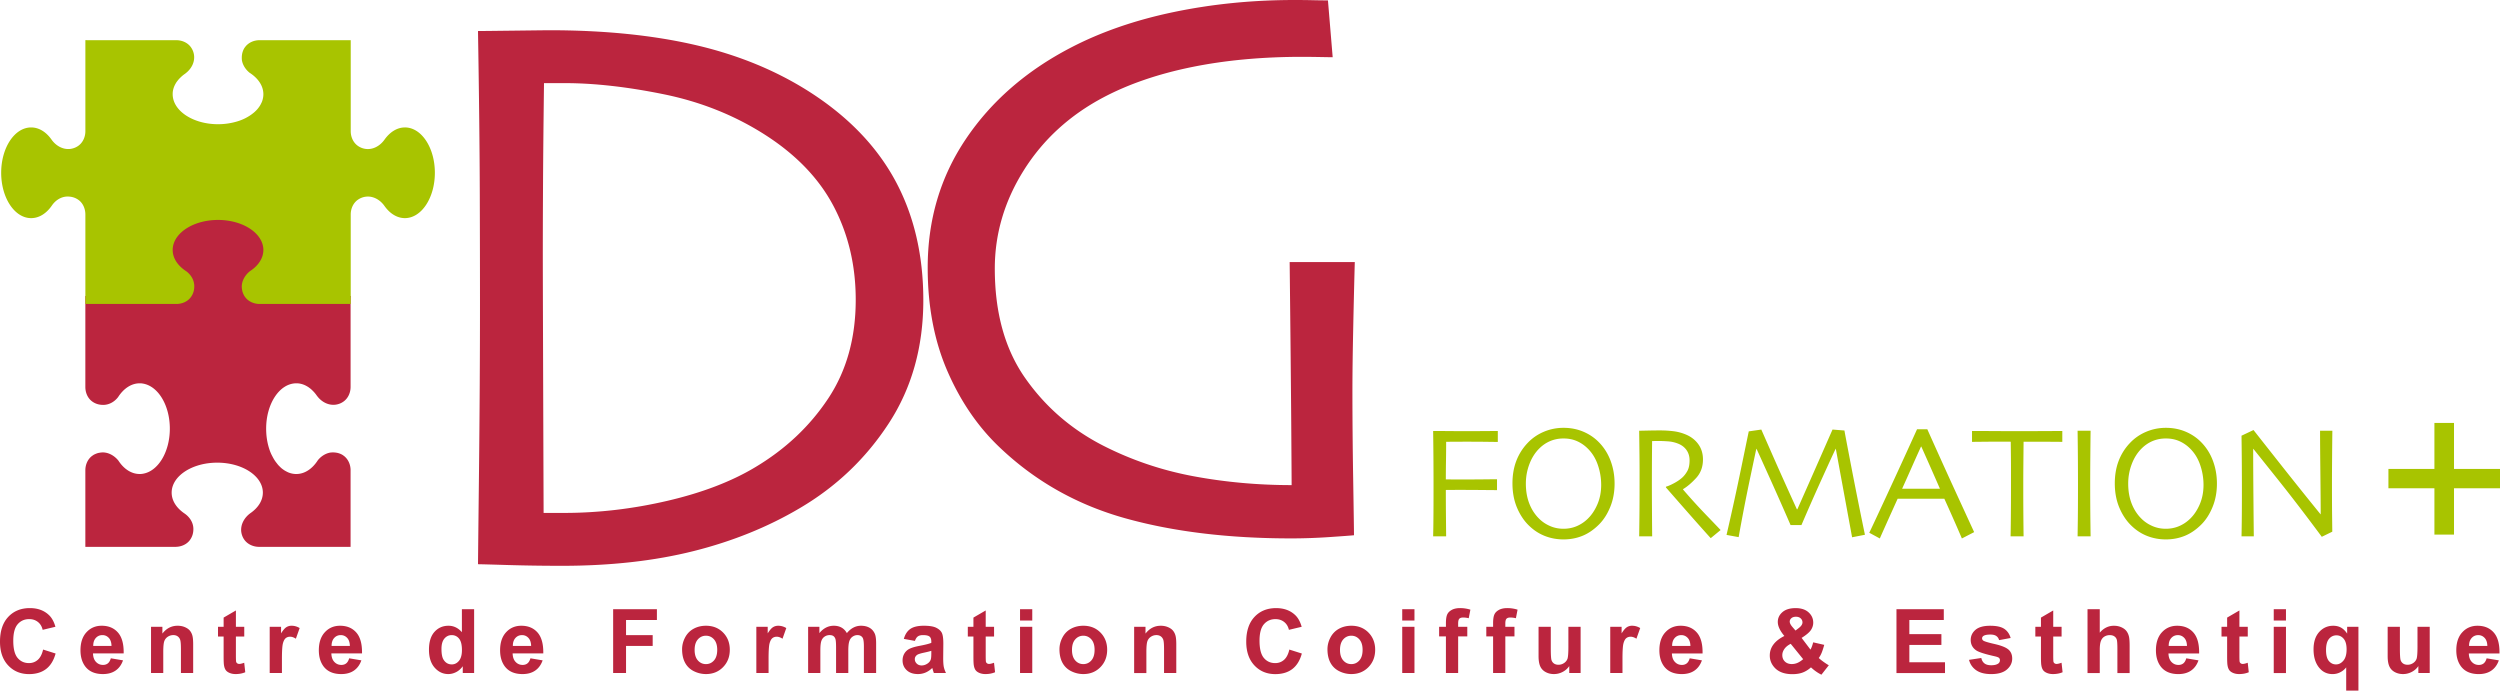
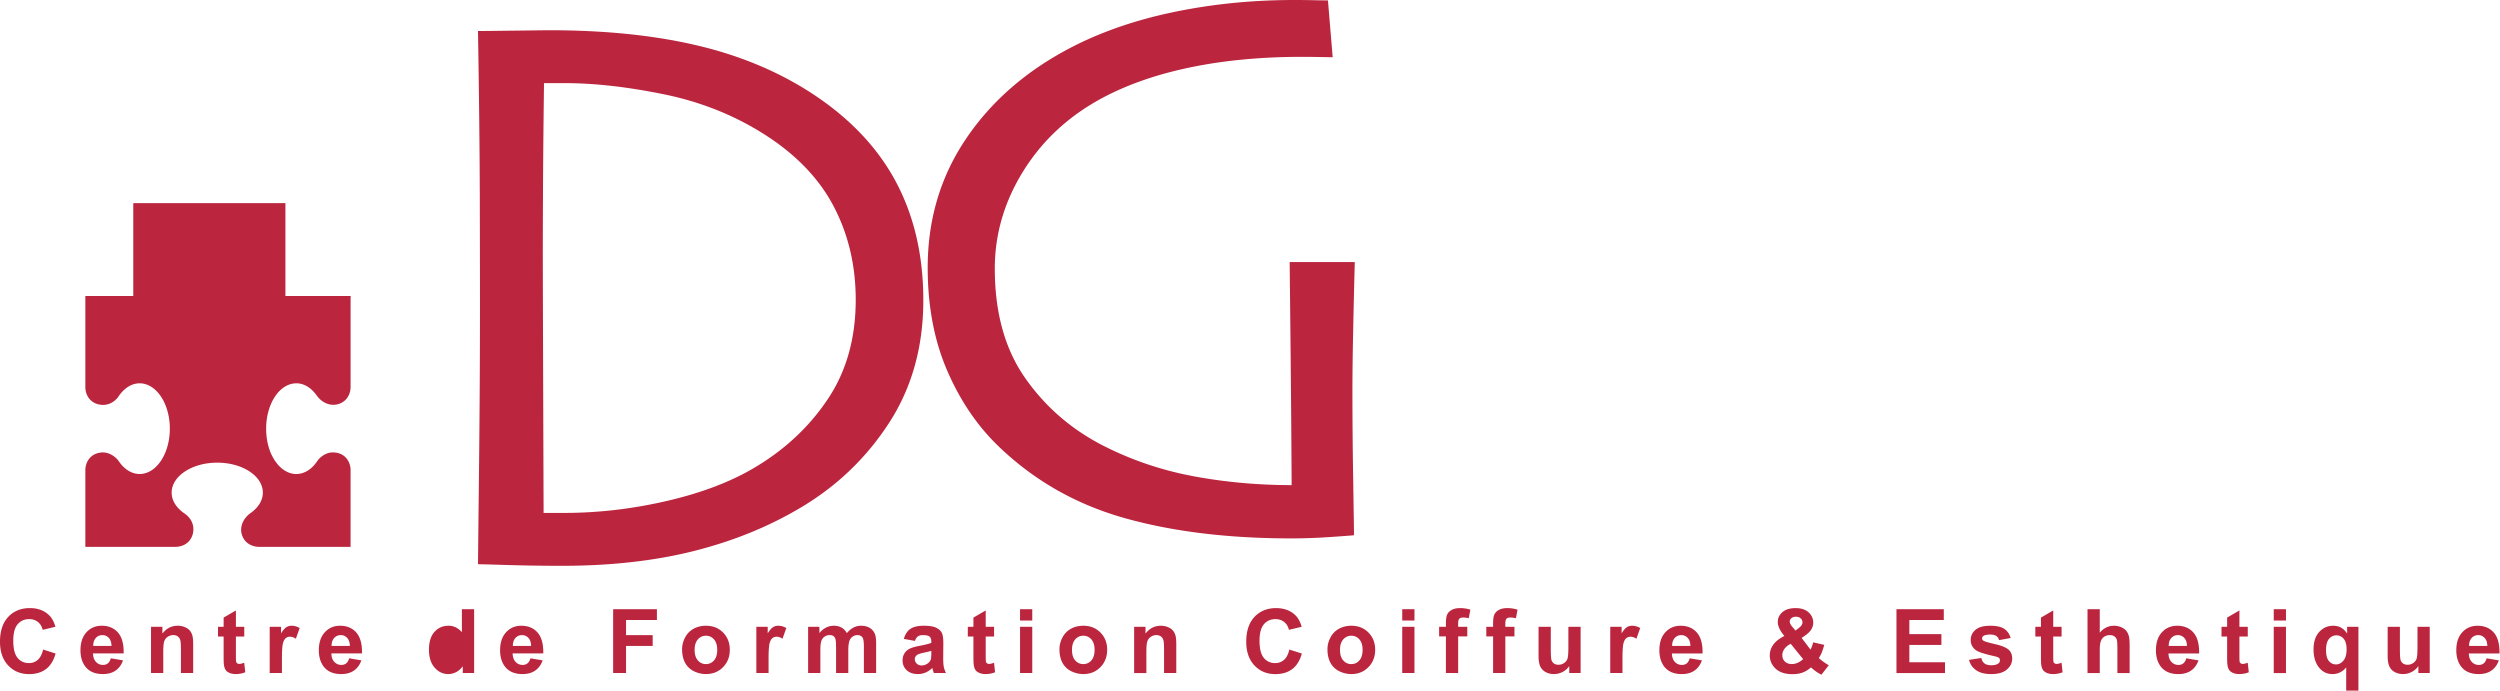
<svg xmlns="http://www.w3.org/2000/svg" viewBox="0 0 868.798 240">
-   <path opacity=".48" d="M120.698 194.556h.041v.041h-.041zM120.698 189.553h.041v.488h-.041z" />
-   <path d="M311.069 62.67c-6.536-12.022-16.522-22.316-29.96-30.883-11.595-7.369-24.778-12.757-39.549-16.166-14.772-3.408-31.684-5.113-50.735-5.113-.553 0-4.58.047-12.082.139-7.5.093-11.71.138-12.63.138.367 22.108.574 40.9.622 56.375.045 15.476.069 28.143.069 37.998 0 18.609-.117 38.299-.345 59.07-.232 20.773-.345 31.39-.345 31.85.643 0 4.05.09 10.216.276 6.166.183 12.47.277 18.913.277 16.933 0 32.188-1.705 45.764-5.113 13.575-3.407 25.883-8.382 36.927-14.924 12.7-7.46 23.031-17.316 30.993-29.569 7.962-12.25 11.943-26.481 11.943-42.696 0-15.752-3.27-29.638-9.801-41.66zm-23.282 75.858c-6.393 9.627-14.834 17.572-25.322 23.835-8.28 4.974-18.445 8.867-30.498 11.676-12.053 2.81-24.058 4.214-36.016 4.214h-7.039c-.093-26.344-.162-46.956-.207-61.834-.048-14.875-.07-24.34-.07-28.394 0-5.71.022-13.356.07-22.938.045-9.579.16-21.645.345-36.201h7.177c10.303 0 21.78 1.291 34.43 3.869 12.649 2.58 24.172 7.14 34.57 13.678 11.13 7.002 19.273 15.386 24.423 25.148 5.152 9.765 7.73 20.636 7.73 32.61 0 13.265-3.198 24.712-9.593 34.337zm174.523 48.096c4.665-.322 7.406-.527 8.23-.617 0-1.279-.093-7.613-.275-18.998a1926.666 1926.666 0 0 1-.274-30.932c0-5.762.09-13.054.274-21.88.182-8.823.366-16.53.55-23.114H448.18c.275 24.644.456 43.358.55 56.137.088 12.778.136 19.9.136 21.367-11.723 0-23.099-1.03-34.133-3.09-11.034-2.059-21.498-5.606-31.386-10.64-11.082-5.676-20.126-13.526-27.13-23.547-7.004-10.023-10.506-22.677-10.506-37.964 0-12.08 3.362-23.477 10.093-34.187 6.729-10.709 15.999-19.177 27.812-25.4 8.698-4.577 18.86-8.055 30.486-10.436 11.63-2.379 24.445-3.57 38.456-3.57 1.555 0 3.617.024 6.18.068 2.563.049 4.027.07 4.393.07L461.486.137c-1.555 0-3.315-.02-5.28-.068-1.968-.045-4.094-.069-6.38-.069-14.539 0-28.51 1.395-41.906 4.184-13.398 2.79-25.356 6.927-35.872 12.414-15.455 8.05-27.595 18.634-36.42 31.756-8.825 13.123-13.236 28.007-13.236 44.65 0 13.535 2.308 25.582 6.927 36.144 4.618 10.564 10.722 19.41 18.313 26.543 12.253 11.616 26.726 19.754 43.415 24.418 16.689 4.664 35.917 6.995 57.684 6.995 4.39 0 8.915-.16 13.58-.48zM13.134 229.303c-.858.755-1.882 1.134-3.072 1.134-1.614 0-2.925-.595-3.934-1.785-1.009-1.19-1.513-3.187-1.513-5.991 0-2.643.512-4.555 1.536-5.735 1.023-1.18 2.358-1.77 4.002-1.77 1.19 0 2.201.332 3.033.999.832.665 1.38 1.573 1.642 2.723l4.433-1.06c-.504-1.775-1.26-3.136-2.27-4.085-1.694-1.604-3.898-2.406-6.612-2.406-3.106 0-5.612 1.022-7.52 3.064C.953 216.435 0 219.301 0 222.993c0 3.49.948 6.241 2.845 8.254s4.316 3.018 7.262 3.018c2.38 0 4.345-.588 5.894-1.762 1.548-1.176 2.655-2.974 3.321-5.394l-4.343-1.377c-.373 1.624-.989 2.814-1.845 3.57zm27.86-9.48c-1.382-1.579-3.267-2.368-5.658-2.368-2.129 0-3.888.755-5.28 2.263-1.392 1.507-2.088 3.593-2.088 6.256 0 2.229.529 4.075 1.588 5.537 1.342 1.826 3.409 2.74 6.204 2.74 1.764 0 3.234-.407 4.41-1.219 1.175-.812 2.035-1.995 2.58-3.548l-4.237-.711c-.232.807-.575 1.392-1.029 1.755-.453.363-1.013.545-1.68.545-.978 0-1.795-.35-2.45-1.052-.656-.701-.999-1.682-1.03-2.943h10.653c.06-3.258-.6-5.676-1.983-7.255zm-8.593 4.653c-.011-1.16.287-2.078.892-2.754.605-.676 1.372-1.013 2.3-1.013.868 0 1.603.32 2.209.96.606.641.923 1.576.953 2.807h-6.354zm33.663-5.22c-.4-.524-.986-.956-1.764-1.293-.776-.338-1.633-.508-2.571-.508-2.129 0-3.894.909-5.296 2.724v-2.36h-3.949v16.068h4.252v-7.278c0-1.795.108-3.026.325-3.691a3.05 3.05 0 0 1 1.203-1.605 3.41 3.41 0 0 1 1.982-.604c.574 0 1.067.14 1.475.423.409.283.704.679.886 1.188s.272 1.631.272 3.366v8.201h4.251v-9.986c0-1.24-.078-2.194-.234-2.86a4.692 4.692 0 0 0-.832-1.785zm17.096 11.469c-.282 0-.521-.07-.72-.212a.93.93 0 0 1-.376-.537c-.056-.217-.084-.98-.084-2.292v-6.476h2.905v-3.39H81.98v-5.674l-4.267 2.483v3.192H75.76v3.39h1.952v7.004c0 1.503.046 2.502.136 2.996.111.696.31 1.248.598 1.656.288.41.738.742 1.354 1 .615.256 1.307.385 2.073.385 1.251 0 2.37-.212 3.359-.635l-.364-3.298c-.746.272-1.315.408-1.71.408zm16.34-12.756c-.54.344-1.149 1.055-1.824 2.134v-2.284h-3.95v16.068h4.252v-4.962c0-2.734.12-4.53.357-5.388.236-.856.562-1.45.976-1.777.413-.327.917-.491 1.512-.491.615 0 1.281.231 1.997.696l1.317-3.708c-.899-.534-1.831-.802-2.799-.802-.686 0-1.3.172-1.839.514zm24.326 1.854c-1.382-1.579-3.267-2.368-5.658-2.368-2.129 0-3.888.755-5.28 2.263-1.392 1.507-2.088 3.593-2.088 6.256 0 2.229.53 4.075 1.588 5.537 1.342 1.826 3.409 2.74 6.204 2.74 1.764 0 3.235-.407 4.41-1.219 1.175-.812 2.035-1.995 2.58-3.548l-4.237-.711c-.232.807-.575 1.392-1.029 1.755-.453.363-1.013.545-1.68.545-.977 0-1.795-.35-2.45-1.052-.656-.701-.999-1.682-1.03-2.943h10.653c.06-3.258-.6-5.676-1.983-7.255zm-8.593 4.653c-.01-1.16.287-2.078.893-2.754.604-.676 1.37-1.013 2.299-1.013.868 0 1.603.32 2.21.96.605.641.923 1.576.952 2.807h-6.354zm45.282-4.78c-1.311-1.494-2.865-2.24-4.66-2.24-1.957 0-3.575.708-4.857 2.125-1.281 1.418-1.921 3.488-1.921 6.211 0 2.663.658 4.74 1.974 6.226 1.317 1.489 2.897 2.232 4.743 2.232.909 0 1.808-.224 2.7-.673.894-.449 1.668-1.133 2.324-2.05v2.36h3.949v-22.181h-4.252v7.99zm-1.013 9.946c-.687.833-1.519 1.25-2.498 1.25-1.23 0-2.188-.555-2.874-1.666-.474-.766-.71-2.006-.71-3.72 0-1.595.34-2.793 1.02-3.595.681-.801 1.526-1.202 2.535-1.202 1.038 0 1.891.406 2.556 1.217.667.812 1 2.142 1 3.987 0 1.654-.343 2.898-1.03 3.73zm27.315-9.819c-1.382-1.579-3.267-2.368-5.658-2.368-2.129 0-3.888.755-5.28 2.263-1.392 1.507-2.088 3.593-2.088 6.256 0 2.229.529 4.075 1.588 5.537 1.342 1.826 3.409 2.74 6.204 2.74 1.764 0 3.234-.407 4.41-1.219 1.175-.812 2.035-1.995 2.58-3.548l-4.237-.711c-.232.807-.575 1.392-1.029 1.755-.453.363-1.013.545-1.68.545-.978 0-1.795-.35-2.45-1.052-.656-.701-.999-1.682-1.03-2.943H188.8c.06-3.258-.6-5.676-1.983-7.255zm-8.593 4.653c-.011-1.16.287-2.078.892-2.754.605-.676 1.372-1.013 2.3-1.013.868 0 1.603.32 2.209.96.606.641.923 1.576.953 2.807h-6.354zm34.857 9.411h4.479v-9.426h9.26v-3.752h-9.26v-5.25h10.727v-3.753H213.08v22.181zm32.233-16.432c-1.573 0-2.998.349-4.274 1.045s-2.262 1.704-2.958 3.026c-.696 1.321-1.043 2.688-1.043 4.1 0 1.846.347 3.412 1.043 4.698.696 1.286 1.713 2.261 3.05 2.928a9.335 9.335 0 0 0 4.213.998c2.38 0 4.355-.799 5.923-2.398 1.57-1.599 2.353-3.613 2.353-6.045 0-2.41-.777-4.405-2.33-5.984-1.554-1.579-3.545-2.368-5.977-2.368zm2.807 12.06c-.752.846-1.682 1.27-2.791 1.27-1.11 0-2.043-.424-2.8-1.27-.756-.848-1.135-2.069-1.135-3.662 0-1.594.379-2.814 1.135-3.662.757-.847 1.69-1.27 2.8-1.27 1.11 0 2.04.423 2.791 1.27.752.848 1.128 2.058 1.128 3.632 0 1.613-.376 2.844-1.128 3.691zm20.494-11.546c-.54.344-1.148 1.055-1.823 2.134v-2.284h-3.95v16.068h4.251v-4.962c0-2.734.12-4.53.357-5.388.236-.856.562-1.45.976-1.777.413-.327.917-.491 1.512-.491.616 0 1.282.231 1.998.696l1.316-3.708c-.898-.534-1.83-.802-2.799-.802-.686 0-1.3.172-1.838.514zm33.587.205c-.817-.479-1.816-.719-2.997-.719-.927 0-1.8.213-2.617.636-.817.424-1.578 1.064-2.284 1.922-.485-.858-1.104-1.498-1.86-1.922-.757-.423-1.651-.636-2.68-.636-1.936 0-3.606.853-5.008 2.558v-2.194h-3.918v16.068h4.251v-7.807c0-1.544.114-2.648.34-3.314.228-.665.603-1.175 1.128-1.528a3.1 3.1 0 0 1 1.77-.53c.545 0 .976.112 1.293.333.318.223.553.56.704 1.014.151.454.228 1.463.228 3.026v8.806h4.251v-7.717c0-1.513.116-2.62.348-3.32.232-.702.61-1.234 1.134-1.597.525-.363 1.085-.544 1.68-.544.818 0 1.422.302 1.816.907.292.464.438 1.494.438 3.087v9.184h4.253v-10.273c0-1.534-.147-2.643-.44-3.33-.403-.927-1.013-1.63-1.83-2.11zm25.577 10.433l.045-4.963c0-1.846-.189-3.115-.567-3.806-.379-.69-1.032-1.26-1.96-1.71-.928-.448-2.34-.673-4.237-.673-2.088 0-3.66.374-4.72 1.12-1.06.747-1.806 1.896-2.24 3.45l3.859.696c.262-.746.605-1.269 1.03-1.566.422-.297 1.013-.446 1.77-.446 1.118 0 1.88.174 2.284.521.403.349.605.931.605 1.748v.423c-.767.324-2.144.672-4.13 1.045-1.473.282-2.6.612-3.382.99a4.25 4.25 0 0 0-1.823 1.635c-.434.71-.652 1.52-.652 2.429 0 1.37.477 2.506 1.431 3.403.953.899 2.257 1.347 3.911 1.347.938 0 1.82-.176 2.648-.53.827-.352 1.603-.883 2.33-1.588.03.081.08.247.151.499.161.555.297.974.408 1.256h4.207c-.373-.767-.629-1.485-.765-2.157-.136-.67-.203-1.711-.203-3.123zm-4.131-1.59c0 1.02-.056 1.71-.166 2.073-.162.555-.5 1.024-1.014 1.407-.696.506-1.428.757-2.194.757-.686 0-1.251-.217-1.695-.65-.444-.434-.665-.949-.665-1.543 0-.606.277-1.105.832-1.499.363-.242 1.135-.489 2.314-.741 1.18-.252 2.044-.469 2.588-.65v.846zm20.083 3.708c-.282 0-.521-.07-.719-.212a.93.93 0 0 1-.377-.537c-.056-.217-.083-.98-.083-2.292v-6.476h2.905v-3.39h-2.905v-5.674l-4.268 2.483v3.192h-1.952v3.39h1.952v7.004c0 1.503.046 2.502.136 2.996.112.696.311 1.248.598 1.656.288.41.739.742 1.354 1 .616.256 1.307.385 2.073.385 1.251 0 2.37-.212 3.36-.635l-.364-3.298c-.747.272-1.316.408-1.71.408zm10.75-15.085h4.251v-3.934h-4.251v3.934zm0 18.247h4.251v-16.068h-4.251v16.068zm21.975-16.432c-1.573 0-2.999.349-4.275 1.045s-2.261 1.704-2.957 3.026-1.044 2.688-1.044 4.1c0 1.846.348 3.412 1.044 4.698.696 1.286 1.712 2.261 3.049 2.928a9.335 9.335 0 0 0 4.214.998c2.38 0 4.354-.799 5.923-2.398 1.569-1.599 2.353-3.613 2.353-6.045 0-2.41-.777-4.405-2.33-5.984-1.554-1.579-3.546-2.368-5.977-2.368zm2.807 12.06c-.752.846-1.682 1.27-2.791 1.27-1.11 0-2.044-.424-2.8-1.27-.757-.848-1.135-2.069-1.135-3.662 0-1.594.378-2.814 1.135-3.662.756-.847 1.69-1.27 2.8-1.27 1.109 0 2.039.423 2.79 1.27.752.848 1.128 2.058 1.128 3.632 0 1.613-.376 2.844-1.127 3.691zm28.45-10.259c-.398-.524-.985-.956-1.762-1.293-.777-.338-1.634-.508-2.572-.508-2.129 0-3.894.909-5.296 2.724v-2.36h-3.948v16.068h4.251v-7.278c0-1.795.108-3.026.326-3.691a3.05 3.05 0 0 1 1.202-1.605 3.41 3.41 0 0 1 1.982-.604c.575 0 1.067.14 1.475.423.41.283.704.679.886 1.188s.272 1.631.272 3.366v8.201h4.251v-9.986c0-1.24-.078-2.194-.234-2.86a4.691 4.691 0 0 0-.832-1.785zm38.513 10.047c-.858.755-1.883 1.134-3.072 1.134-1.614 0-2.925-.595-3.934-1.785-1.009-1.19-1.513-3.187-1.513-5.991 0-2.643.512-4.555 1.535-5.735 1.025-1.18 2.36-1.77 4.003-1.77 1.19 0 2.2.332 3.034.999.832.665 1.379 1.573 1.64 2.723l4.435-1.06c-.505-1.775-1.261-3.136-2.27-4.085-1.696-1.604-3.898-2.406-6.612-2.406-3.108 0-5.614 1.022-7.52 3.064-1.907 2.044-2.86 4.91-2.86 8.602 0 3.49.95 6.241 2.846 8.254s4.317 3.018 7.262 3.018c2.38 0 4.344-.588 5.893-1.762 1.547-1.176 2.655-2.974 3.32-5.394l-4.342-1.377c-.374 1.624-.987 2.814-1.845 3.57zm23.368-11.848c-1.575 0-2.999.349-4.276 1.045-1.274.696-2.261 1.704-2.956 3.026-.697 1.321-1.045 2.688-1.045 4.1 0 1.846.348 3.412 1.045 4.698.695 1.286 1.711 2.261 3.048 2.928a9.335 9.335 0 0 0 4.214.998c2.38 0 4.354-.799 5.923-2.398 1.569-1.599 2.353-3.613 2.353-6.045 0-2.41-.776-4.405-2.331-5.984-1.553-1.579-3.545-2.368-5.975-2.368zm2.806 12.06c-.751.846-1.682 1.27-2.792 1.27-1.11 0-2.042-.424-2.798-1.27-.757-.848-1.136-2.069-1.136-3.662 0-1.594.38-2.814 1.136-3.662.756-.847 1.688-1.27 2.798-1.27s2.04.423 2.792 1.27c.752.848 1.127 2.058 1.127 3.632 0 1.613-.375 2.844-1.127 3.691zm14.9-13.875h4.252v-3.934H487.3v3.934zm0 18.247h4.252v-16.068H487.3v16.068zm17.203-21.931c-.773.419-1.303.96-1.589 1.626-.288.666-.43 1.675-.43 3.026v1.21h-2.362v3.344h2.361v12.725h4.252v-12.725h3.177v-3.343h-3.177v-1.135c0-.817.133-1.37.4-1.657.267-.287.708-.431 1.323-.431.626 0 1.277.081 1.952.242l.576-2.966a11.826 11.826 0 0 0-3.556-.545c-1.18 0-2.157.21-2.927.629zm16.394 0c-.773.419-1.303.96-1.589 1.626-.288.666-.43 1.675-.43 3.026v1.21h-2.362v3.344h2.361v12.725h4.252v-12.725h3.177v-3.343h-3.177v-1.135c0-.817.133-1.37.4-1.657.267-.287.708-.431 1.323-.431.626 0 1.277.081 1.952.242l.576-2.966a11.825 11.825 0 0 0-3.556-.545c-1.18 0-2.157.21-2.927.629zm24.146 12.64c0 2.301-.107 3.746-.318 4.336-.212.59-.605 1.084-1.181 1.483a3.343 3.343 0 0 1-1.95.598c-.638 0-1.162-.15-1.575-.447s-.699-.701-.854-1.21c-.157-.51-.236-1.894-.236-4.154v-7.383h-4.252v10.167c0 1.514.193 2.699.576 3.556.384.858 1.003 1.523 1.861 1.996.858.475 1.825.712 2.905.712a6.467 6.467 0 0 0 3.018-.741 6.198 6.198 0 0 0 2.308-2.028v2.406h3.95v-16.068h-4.252v6.778zm20.318-6.627c-.54.344-1.148 1.055-1.825 2.134v-2.284h-3.948v16.068h4.252v-4.962c0-2.734.117-4.53.355-5.388.236-.856.562-1.45.975-1.777s.918-.491 1.513-.491c.616 0 1.281.231 1.998.696l1.316-3.708c-.897-.534-1.83-.802-2.8-.802a3.35 3.35 0 0 0-1.836.514zm24.329 1.854c-1.382-1.579-3.269-2.368-5.66-2.368-2.128 0-3.888.755-5.28 2.263-1.392 1.507-2.089 3.593-2.089 6.256 0 2.229.53 4.075 1.59 5.537 1.341 1.826 3.409 2.74 6.202 2.74 1.766 0 3.237-.407 4.41-1.219 1.176-.812 2.036-1.995 2.582-3.548l-4.237-.711c-.233.807-.574 1.392-1.029 1.755-.455.363-1.015.545-1.68.545-.979 0-1.795-.35-2.45-1.052-.656-.701-1-1.682-1.029-2.943h10.652c.06-3.258-.6-5.676-1.982-7.255zm-8.594 4.653c-.01-1.16.287-2.078.891-2.754.606-.676 1.372-1.013 2.302-1.013.865 0 1.602.32 2.208.96.605.641.923 1.576.953 2.807h-6.354zm50.955 4.19c.322-.422.626-.95.907-1.58.282-.63.616-1.626 1-2.989l-3.845-.877c-.262 1.04-.574 1.881-.937 2.527l-3.086-4.07c1.622-1.019 2.702-1.931 3.237-2.739s.802-1.659.802-2.557c0-1.412-.54-2.607-1.619-3.585-1.08-.98-2.577-1.469-4.493-1.469-1.988 0-3.519.467-4.593 1.4s-1.61 2.07-1.61 3.412c0 .726.19 1.496.573 2.307.384.812.953 1.667 1.71 2.565-1.684.838-2.949 1.823-3.797 2.958s-1.27 2.413-1.27 3.836c0 1.563.538 2.945 1.618 4.145 1.392 1.554 3.469 2.33 6.233 2.33 1.392 0 2.593-.191 3.602-.575 1.009-.383 1.962-.978 2.86-1.785 1.16 1.08 2.37 1.927 3.631 2.542l2.572-3.284c-.354-.17-.906-.522-1.656-1.051-.753-.53-1.366-1.016-1.839-1.46zm-9.518-13.836c.384-.337.914-.506 1.59-.506.696 0 1.248.191 1.655.575.41.383.614.846.614 1.392 0 .645-.423 1.295-1.271 1.952l-1.15.877-1.044-1.211c-.646-.746-.967-1.381-.967-1.906 0-.444.19-.834.573-1.173zm2.09 15.547a4.86 4.86 0 0 1-1.923.393c-1.008 0-1.813-.29-2.412-.87-.602-.58-.902-1.329-.902-2.247 0-.726.242-1.437.727-2.133.484-.696 1.215-1.292 2.194-1.785l4.327 5.34c-.727.606-1.398 1.04-2.012 1.302zm38.911-6.264h11.136v-3.738h-11.136v-4.916h11.968v-3.753h-16.447v22.181h16.87v-3.737h-12.39v-6.037zm29.67-.303c-2.265-.514-3.59-.913-3.972-1.195-.282-.212-.423-.47-.423-.771 0-.354.16-.64.482-.863.485-.313 1.287-.469 2.407-.469.888 0 1.57.166 2.05.499.48.333.803.812.976 1.437l4.01-.741c-.404-1.402-1.14-2.46-2.209-3.178-1.07-.715-2.704-1.074-4.903-1.074-2.309 0-4.015.475-5.115 1.423-1.098.948-1.648 2.118-1.648 3.51 0 1.544.636 2.749 1.906 3.616.918.625 3.092 1.316 6.521 2.073.737.172 1.212.358 1.422.56.203.211.304.48.304.802 0 .474-.187.852-.56 1.135-.556.403-1.382.604-2.482.604-.999 0-1.775-.214-2.33-.642-.555-.429-.923-1.057-1.105-1.884l-4.266.65c.394 1.524 1.228 2.73 2.504 3.617 1.275.888 3.009 1.331 5.197 1.331 2.41 0 4.231-.53 5.463-1.588 1.229-1.06 1.844-2.325 1.844-3.798 0-1.352-.442-2.406-1.33-3.162-.898-.747-2.48-1.377-4.744-1.892zm21.512 6.915c-.282 0-.522-.07-.719-.212a.934.934 0 0 1-.377-.537c-.055-.217-.083-.98-.083-2.292v-6.476h2.905v-3.39h-2.905v-5.674l-4.268 2.483v3.192h-1.951v3.39h1.951v7.004c0 1.503.046 2.502.137 2.996.112.696.31 1.248.598 1.656.286.41.739.742 1.354 1 .614.256 1.305.385 2.074.385 1.249 0 2.368-.212 3.357-.635l-.363-3.298c-.747.272-1.317.408-1.71.408zm24.33-11.333c-.4-.565-.992-1.028-1.78-1.392-.786-.363-1.668-.545-2.647-.545-1.906 0-3.546.802-4.916 2.406v-8.155h-4.254v22.181h4.254v-8.05c0-1.351.127-2.372.385-3.063.256-.691.663-1.208 1.217-1.551.556-.342 1.185-.514 1.892-.514.614 0 1.126.133 1.535.4.41.268.693.628.856 1.082.161.454.24 1.523.24 3.208v8.488h4.254v-9.426c0-1.443-.074-2.506-.22-3.192a5.076 5.076 0 0 0-.817-1.877zm23.208.431c-1.382-1.579-3.268-2.368-5.659-2.368-2.129 0-3.888.755-5.28 2.263-1.392 1.507-2.089 3.593-2.089 6.256 0 2.229.53 4.075 1.589 5.537 1.342 1.826 3.41 2.74 6.203 2.74 1.765 0 3.237-.407 4.41-1.219 1.176-.812 2.036-1.995 2.582-3.548l-4.238-.711c-.232.807-.574 1.392-1.028 1.755-.455.363-1.015.545-1.68.545-.98 0-1.795-.35-2.45-1.052-.656-.701-1-1.682-1.03-2.943h10.652c.06-3.258-.6-5.676-1.982-7.255zm-8.594 4.653c-.01-1.16.288-2.078.892-2.754.605-.676 1.372-1.013 2.301-1.013.866 0 1.603.32 2.208.96.606.641.924 1.576.953 2.807h-6.354zm25.757 6.249c-.282 0-.522-.07-.719-.212a.934.934 0 0 1-.377-.537c-.056-.217-.084-.98-.084-2.292v-6.476h2.905v-3.39h-2.905v-5.674l-4.267 2.483v3.192h-1.952v3.39h1.952v7.004c0 1.503.046 2.502.137 2.996.111.696.31 1.248.598 1.656.286.41.738.742 1.354 1 .614.256 1.305.385 2.073.385 1.25 0 2.369-.212 3.358-.635l-.363-3.298c-.747.272-1.317.408-1.71.408zm10.749 3.162h4.25v-16.068h-4.25v16.068zm0-18.247h4.25v-3.934h-4.25v3.934zm25.516 4.554c-.606-.918-1.299-1.604-2.081-2.058-.782-.453-1.708-.68-2.776-.68-1.936 0-3.559.723-4.865 2.17-1.307 1.448-1.96 3.463-1.96 6.045 0 2.744.697 4.918 2.089 6.521 1.18 1.372 2.683 2.058 4.51 2.058.957 0 1.85-.21 2.676-.628a6.01 6.01 0 0 0 2.073-1.702V240h4.252v-22.181h-3.918v2.375zm-1.303 9.381c-.734.878-1.592 1.316-2.571 1.316s-1.801-.39-2.466-1.172c-.666-.782-1-2.055-1-3.82 0-1.776.346-3.072 1.037-3.89s1.551-1.225 2.58-1.225c1.008 0 1.848.401 2.52 1.203.67.802 1.006 2.025 1.006 3.67 0 1.734-.369 3.04-1.106 3.918zm25.745-4.978c0 2.3-.107 3.745-.318 4.335-.212.59-.605 1.084-1.181 1.483a3.343 3.343 0 0 1-1.95.598c-.638 0-1.162-.15-1.575-.447a2.259 2.259 0 0 1-.854-1.21c-.156-.51-.236-1.894-.236-4.154v-7.383h-4.251v10.167c0 1.514.192 2.699.576 3.556.383.858 1.002 1.523 1.86 1.996.858.475 1.825.712 2.905.712 1.059 0 2.065-.247 3.019-.741s1.721-1.17 2.307-2.028v2.406h3.95v-16.068h-4.252v6.778zm23.003 5.931c-.455.363-1.015.545-1.68.545-.98 0-1.795-.35-2.45-1.052-.656-.701-1-1.682-1.03-2.943h10.652c.06-3.258-.6-5.676-1.982-7.255-1.382-1.579-3.268-2.368-5.659-2.368-2.129 0-3.888.755-5.28 2.263-1.392 1.507-2.089 3.593-2.089 6.256 0 2.229.53 4.075 1.589 5.537 1.342 1.826 3.41 2.74 6.203 2.74 1.765 0 3.237-.407 4.41-1.219 1.176-.812 2.036-1.995 2.582-3.548l-4.238-.711c-.232.807-.574 1.392-1.028 1.755zm-4.192-8.806c.605-.676 1.372-1.013 2.301-1.013.866 0 1.603.32 2.208.96.606.641.924 1.576.953 2.807h-6.354c-.01-1.16.288-2.078.892-2.754zm-737.101-58.318c0-1.769-.675-3.497-1.963-4.676-.143-.143-.348-.285-.532-.427 0-.02-.02-.02-.061-.041a4.254 4.254 0 0 0-.777-.447c-1.206-.57-2.495-.651-3.599-.55h-.04c-1.718.285-3.272 1.282-4.396 2.664-1.882 2.949-4.54 4.8-7.484 4.8-.388 0-.736-.021-1.084-.082a7.1 7.1 0 0 1-1.594-.427 9.658 9.658 0 0 1-.92-.448c-.41-.203-.757-.447-1.125-.711a7.15 7.15 0 0 1-1.022-.895 7.708 7.708 0 0 1-1.023-1.159c-.593-.712-1.104-1.525-1.554-2.42-.49-.894-.879-1.85-1.185-2.867-.634-2.053-.982-4.33-.982-6.75 0-8.703 4.682-15.76 10.489-15.76.205 0 .41 0 .634.021a7.367 7.367 0 0 1 2.965.956c.265.142.531.305.777.488.122.081.225.183.347.264.041.02.062.061.123.081.266.224.552.468.818.753.327.305.593.61.879.956.184.223.368.467.532.711.081.102.143.204.225.285 1.512 1.972 3.864 3.233 6.358 2.908.86-.122 1.8-.427 2.638-1.017 1.677-1.139 2.556-3.131 2.556-5.165v-31.09h.04v-.488h-22.69V70.582H46.317v32.289H29.66v31.599c0 1.91.757 3.822 2.29 4.981 1.247.956 2.658 1.261 3.926 1.261h.04c2.045-.02 3.886-1.098 5.133-2.725 1.901-2.948 4.56-4.778 7.483-4.778h.082c.327 0 .675.02.981.081 5.316.814 9.426 7.524 9.426 15.677 0 8.154-4.11 14.864-9.426 15.678a5.183 5.183 0 0 1-.98.081h-.083c-2.903 0-5.54-1.79-7.401-4.677-1.35-1.647-3.272-2.785-5.337-2.826-.143 0-.266 0-.388.02-.164 0-.348.02-.512.041-.224.04-.429.081-.674.122h-.041c-.205.061-.43.122-.634.203-.204.082-.45.183-.675.285-.122.061-.225.122-.347.183-.02.02-.062.04-.082.061a2.535 2.535 0 0 1-.245.163c-1.677 1.138-2.536 3.131-2.536 5.144v26.597h31.263c1.922 0 3.844-.753 5.01-2.278.96-1.26 1.267-2.623 1.267-3.884v-.06c0-2.217-1.288-4.169-3.128-5.41-2.74-1.87-4.417-4.412-4.417-7.218 0-5.754 7.095-10.41 15.846-10.41 8.751 0 15.846 4.656 15.846 10.41 0 2.766-1.636 5.267-4.294 7.117-2.106 1.505-3.516 3.945-3.21 6.527.123.875.43 1.81 1.023 2.664 1.145 1.667 3.169 2.542 5.193 2.542h31.774v-26.638z" fill="#bb253e" />
-   <path d="M509.032 149.828c-2.137 0-4.17-.01-6.098-.028a540.49 540.49 0 0 0-4.89-.027c.053 3.617.09 7.117.108 10.497.018 3.38.028 6.102.028 8.167 0 5.262-.014 9.295-.042 12.1a303.93 303.93 0 0 1-.095 5.85h4.521c-.017-1.754-.041-4.07-.067-6.946a952.62 952.62 0 0 1-.042-9.168c.237 0 .878-.004 1.919-.014 1.04-.01 1.936-.013 2.686-.013 2.393 0 5.101.013 8.126.04 3.024.028 4.708.041 5.055.041v-3.782c-.292 0-1.767.014-4.426.041a813.97 813.97 0 0 1-8.48.042c-.952 0-1.947-.004-2.99-.014a368.83 368.83 0 0 0-1.89-.014c0-1.827.018-3.947.054-6.358.038-2.412.055-4.65.055-6.715.805 0 1.778-.004 2.92-.013a611.242 611.242 0 0 1 11.442.027c2.082.028 3.28.042 3.59.042v-3.81c-.292 0-1.48.009-3.563.027-2.083.019-4.724.028-7.921.028zm46.617 3.864c-1.533-1.57-3.35-2.8-5.45-3.687-2.098-.885-4.382-1.328-6.846-1.328-2.426 0-4.738.47-6.928 1.41-2.19.942-4.08 2.271-5.67 3.988a18.586 18.586 0 0 0-3.86 6.235c-.86 2.312-1.286 4.874-1.286 7.688 0 3.161.542 6.007 1.628 8.538 1.086 2.53 2.514 4.626 4.285 6.29 1.609 1.533 3.416 2.689 5.423 3.465 2.008.777 4.144 1.166 6.408 1.166 2.32 0 4.492-.407 6.517-1.22 2.028-.812 3.944-2.115 5.753-3.905 1.624-1.608 2.943-3.65 3.955-6.126 1.015-2.475 1.521-5.194 1.521-8.153 0-2.795-.46-5.431-1.384-7.907-.921-2.476-2.277-4.627-4.066-6.454zm-.527 21.583c-.877 2.037-2.001 3.713-3.373 5.028a12.389 12.389 0 0 1-3.855 2.563c-1.417.594-2.94.89-4.569.89-1.626 0-3.153-.305-4.58-.918-1.428-.611-2.662-1.42-3.704-2.425-1.52-1.443-2.693-3.206-3.525-5.29-.834-2.082-1.249-4.44-1.249-7.07 0-2.339.407-4.586 1.221-6.742.813-2.155 1.952-3.964 3.416-5.427 1.152-1.15 2.436-2.023 3.854-2.617 1.418-.594 2.949-.89 4.595-.89 1.684 0 3.205.292 4.57.876a12.249 12.249 0 0 1 3.689 2.467c1.628 1.553 2.84 3.476 3.636 5.769a21.263 21.263 0 0 1 1.193 7.002c0 2.486-.439 4.746-1.319 6.784zm29.772-5.154v-.137c1.422-.84 2.931-2.122 4.528-3.848 1.594-1.725 2.392-3.884 2.392-6.477 0-2.009-.528-3.756-1.586-5.244-1.059-1.488-2.492-2.615-4.297-3.382a16.194 16.194 0 0 0-4.38-1.178 38.13 38.13 0 0 0-4.625-.275c-1.388 0-2.904.02-4.546.056-1.642.037-2.553.055-2.736.055.091 6.523.137 11.017.137 13.484v5.07c0 4.695-.018 8.62-.056 11.77-.035 3.153-.063 5.277-.081 6.373h4.521c-.017-1.097-.041-3.794-.067-8.092-.028-4.297-.042-7.698-.042-10.204 0-1.097.004-2.97.014-5.622.008-2.652.032-5.714.068-9.19.164 0 .42-.003.768-.013.346-.009.85-.014 1.507-.014.987 0 2.065.042 3.233.124 1.17.082 2.286.325 3.344.727 1.297.475 2.317 1.22 3.056 2.235.74 1.016 1.11 2.227 1.11 3.635 0 1.536-.25 2.76-.755 3.675-.502.915-1.092 1.682-1.767 2.304-.786.714-1.755 1.376-2.907 1.988-1.152.613-2.075 1.011-2.768 1.194l-.028.247c5.094 5.833 8.864 10.125 11.31 12.877s3.873 4.338 4.274 4.76l3.43-2.824a979.606 979.606 0 0 0-4.812-5.02 211.483 211.483 0 0 1-8.239-9.054zm56.083-20.513l-4.138-.328c-.11.237-1.553 3.517-4.331 9.839a4226.919 4226.919 0 0 1-7.893 17.868h-.163c-3.253-7.125-6.08-13.42-8.483-18.883a7069.069 7069.069 0 0 1-3.878-8.824l-4.36.63c-.144.657-1.012 4.851-2.602 12.58a949.454 949.454 0 0 1-5.125 23.404l4.21.768c1.242-6.964 2.55-13.704 3.923-20.22s2.113-10.01 2.222-10.486l.056.002c.456.968 2.001 4.372 4.632 10.211 2.633 5.84 5.036 11.273 7.21 16.298h3.783a792.319 792.319 0 0 1 7.159-16.236c2.45-5.394 4.03-8.832 4.746-10.313l.035.042 5.658 30.756 4.464-.876a1656.538 1656.538 0 0 1-4.85-24.214c-1.463-7.61-2.22-11.616-2.275-12.018zm28.799-.439h-3.563a2908.367 2908.367 0 0 1-10.73 23.411c-3.444 7.425-5.404 11.61-5.878 12.56l3.671 1.987c.11-.274.687-1.58 1.734-3.918 1.044-2.339 2.532-5.637 4.458-9.894h16.227a721.227 721.227 0 0 1 4.339 9.729c1.096 2.522 1.68 3.883 1.755 4.083l4.266-2.206c-.147-.31-1.982-4.3-5.509-11.972a2374.396 2374.396 0 0 1-10.77-23.78zm-8.747 20.665l.011-.027c.848-1.862 1.92-4.258 3.217-7.188a654.428 654.428 0 0 1 3.326-7.407l.11-.024c1.183 2.652 2.313 5.193 3.387 7.625 1.076 2.432 2.097 4.763 3.066 6.994l.012.027h-13.13zm39.767-20.006c-3.052 0-5.925-.01-8.62-.028-2.694-.018-4.984-.027-6.864-.027v3.782c.236 0 1.565-.014 3.987-.04 2.42-.029 5.576-.033 9.468-.015.056 3.895.083 6.78.083 8.654v7.584c0 3.237-.013 6.546-.041 9.93-.028 3.383-.06 5.623-.096 6.72h4.522a1261.154 1261.154 0 0 1-.11-16.43c0-3.347.009-5.99.029-7.927.017-1.938.043-4.783.08-8.53a1298.043 1298.043 0 0 1 13.458.054v-3.782c-.238 0-1.84.009-4.811.027-2.969.019-6.664.028-11.085.028zm25.73-.137h-4.524c.055 3.635.091 7.143.111 10.524.018 3.38.026 6.111.026 8.194 0 5.262-.018 9.3-.054 12.114-.037 2.814-.065 4.769-.083 5.865h4.523c-.02-1.096-.045-3.166-.083-6.208a1173.624 1173.624 0 0 1-.014-21.377c.028-3.462.06-6.5.097-9.112zm38.447 4c-1.533-1.57-3.35-2.799-5.45-3.686-2.098-.885-4.382-1.328-6.846-1.328-2.426 0-4.738.47-6.928 1.41-2.19.942-4.08 2.271-5.67 3.988a18.588 18.588 0 0 0-3.86 6.235c-.86 2.312-1.286 4.874-1.286 7.688 0 3.161.542 6.007 1.628 8.538 1.086 2.53 2.514 4.626 4.285 6.29 1.609 1.533 3.416 2.689 5.423 3.465 2.008.777 4.145 1.166 6.408 1.166 2.32 0 4.492-.407 6.517-1.22 2.028-.812 3.944-2.115 5.753-3.905 1.624-1.608 2.943-3.65 3.955-6.126 1.015-2.475 1.522-5.194 1.522-8.153 0-2.795-.461-5.431-1.385-7.907-.92-2.476-2.277-4.627-4.066-6.454zm-.526 21.584c-.878 2.037-2.002 3.713-3.374 5.028a12.389 12.389 0 0 1-3.854 2.563c-1.418.594-2.941.89-4.57.89-1.626 0-3.153-.305-4.58-.918-1.428-.611-2.661-1.42-3.704-2.425-1.52-1.443-2.693-3.206-3.525-5.29-.834-2.082-1.249-4.44-1.249-7.07 0-2.339.407-4.586 1.222-6.742.812-2.155 1.952-3.964 3.415-5.427 1.152-1.15 2.436-2.023 3.854-2.617 1.418-.594 2.95-.89 4.595-.89 1.684 0 3.205.292 4.57.876a12.249 12.249 0 0 1 3.689 2.467c1.628 1.553 2.84 3.476 3.636 5.769a21.263 21.263 0 0 1 1.193 7.002c0 2.486-.439 4.746-1.318 6.784zm46.092-25.584h-4.275c0 3.213.037 8.147.11 14.802.072 6.656.11 11.39.11 14.201l-.055.027a1634.157 1634.157 0 0 1-14.895-18.623 8170.926 8170.926 0 0 1-8.4-10.655l-4.166 1.974c.054 3.69.091 7.186.11 10.483.017 3.298.027 5.943.027 7.934 0 4.988-.018 8.88-.056 11.676-.035 2.795-.063 4.421-.08 4.878h4.274c-.018-1.096-.06-5.21-.123-12.345-.065-7.132-.097-13.148-.097-18.044l.055-.027c.75.932 3.523 4.398 8.319 10.4 4.795 6 9.952 12.727 15.47 20.18l3.646-1.782c0-.2-.02-1.83-.055-4.892-.038-3.06-.056-7.184-.056-12.373 0-1.626.014-4.285.042-7.975.027-3.69.06-6.971.095-9.84zm42.274 13.265v-15.983h-6.81v15.983h-15.982v6.73h15.983v16.104h6.809v-16.104h15.985v-6.73h-15.985zm-712.1-118.67c-2.744 0-5.245 1.626-7.116 4.27-1.505 2.114-3.945 3.538-6.527 3.192a6.007 6.007 0 0 1-2.644-1.017c-1.667-1.138-2.541-3.131-2.541-5.144v-31.64h-.04v.021h-31.64c-1.77 0-3.498.671-4.677 1.952a12.07 12.07 0 0 0-.427.529c-.02.02-.02.04-.04.06a4.231 4.231 0 0 0-.448.773c-.57 1.22-.65 2.481-.549 3.58v.06c.285 1.688 1.281 3.233 2.664 4.352 2.948 1.89 4.799 4.534 4.799 7.462 0 .366-.02.712-.082 1.057a7.499 7.499 0 0 1-.427 1.607c-.142.305-.285.61-.447.915a7.813 7.813 0 0 1-.712 1.098c-.264.366-.57.711-.894 1.037-.367.366-.753.712-1.16 1.016-.711.57-1.525 1.078-2.42 1.546-.894.468-1.85.854-2.866 1.159-2.054.63-4.331.996-6.751.996-8.703 0-15.759-4.677-15.759-10.431 0-.224 0-.427.02-.65.102-1.038.428-2.014.956-2.949.143-.264.305-.529.488-.773.082-.122.183-.223.265-.345.02-.041.06-.061.081-.102.224-.285.468-.57.752-.834.305-.305.61-.59.956-.874.224-.183.468-.366.712-.529.101-.06.203-.142.284-.223 1.973-1.505 3.233-3.844 2.908-6.304a6.098 6.098 0 0 0-1.017-2.643c-1.138-1.668-3.131-2.542-5.164-2.542H30.16v-.02h-.489v31.639c0 2.013-.874 4.006-2.541 5.144-.854.59-1.79.895-2.664 1.017-2.582.325-5.022-1.078-6.527-3.192-1.85-2.644-4.352-4.27-7.117-4.27-5.754 0-10.41 7.055-10.41 15.758s4.656 15.759 10.41 15.759c2.806 0 5.348-1.667 7.218-4.392 1.24-1.81 3.193-3.091 5.41-3.111h.06c1.26 0 2.623.305 3.884 1.26 1.525 1.16 2.277 3.091 2.277 5.002v31.07H61.27c1.911 0 3.823-.752 4.982-2.277.955-1.24 1.26-2.623 1.26-3.884v-.06c-.02-2.034-1.098-3.864-2.724-5.104-2.949-1.892-4.779-4.515-4.779-7.443v-.081c0-.325.02-.65.082-.976.813-5.266 7.523-9.374 15.677-9.374s14.864 4.108 15.677 9.374c.061.325.082.65.082.976v.081c0 2.888-1.79 5.51-4.677 7.381-1.647 1.322-2.786 3.234-2.827 5.287 0 .143 0 .265.02.387 0 .162.021.345.042.508l.121.671v.04c.061.224.122.428.204.63.081.225.183.448.284.672.061.122.122.224.184.346.02.02.04.06.06.101.062.061.102.143.163.224 1.139 1.667 3.132 2.521 5.145 2.521h31.639v-31.09c0-2.033.874-4.026 2.541-5.165a6.1 6.1 0 0 1 2.644-1.016c2.582-.346 5.022 1.057 6.527 3.192.691.976 1.484 1.83 2.338 2.501 1.444 1.119 3.05 1.749 4.779 1.749 5.754 0 10.41-7.056 10.41-15.759s-4.656-15.758-10.41-15.758z" fill="#a8c400" />
+   <path d="M311.069 62.67c-6.536-12.022-16.522-22.316-29.96-30.883-11.595-7.369-24.778-12.757-39.549-16.166-14.772-3.408-31.684-5.113-50.735-5.113-.553 0-4.58.047-12.082.139-7.5.093-11.71.138-12.63.138.367 22.108.574 40.9.622 56.375.045 15.476.069 28.143.069 37.998 0 18.609-.117 38.299-.345 59.07-.232 20.773-.345 31.39-.345 31.85.643 0 4.05.09 10.216.276 6.166.183 12.47.277 18.913.277 16.933 0 32.188-1.705 45.764-5.113 13.575-3.407 25.883-8.382 36.927-14.924 12.7-7.46 23.031-17.316 30.993-29.569 7.962-12.25 11.943-26.481 11.943-42.696 0-15.752-3.27-29.638-9.801-41.66zm-23.282 75.858c-6.393 9.627-14.834 17.572-25.322 23.835-8.28 4.974-18.445 8.867-30.498 11.676-12.053 2.81-24.058 4.214-36.016 4.214h-7.039c-.093-26.344-.162-46.956-.207-61.834-.048-14.875-.07-24.34-.07-28.394 0-5.71.022-13.356.07-22.938.045-9.579.16-21.645.345-36.201h7.177c10.303 0 21.78 1.291 34.43 3.869 12.649 2.58 24.172 7.14 34.57 13.678 11.13 7.002 19.273 15.386 24.423 25.148 5.152 9.765 7.73 20.636 7.73 32.61 0 13.265-3.198 24.712-9.593 34.337zm174.523 48.096c4.665-.322 7.406-.527 8.23-.617 0-1.279-.093-7.613-.275-18.998a1926.666 1926.666 0 0 1-.274-30.932c0-5.762.09-13.054.274-21.88.182-8.823.366-16.53.55-23.114H448.18c.275 24.644.456 43.358.55 56.137.088 12.778.136 19.9.136 21.367-11.723 0-23.099-1.03-34.133-3.09-11.034-2.059-21.498-5.606-31.386-10.64-11.082-5.676-20.126-13.526-27.13-23.547-7.004-10.023-10.506-22.677-10.506-37.964 0-12.08 3.362-23.477 10.093-34.187 6.729-10.709 15.999-19.177 27.812-25.4 8.698-4.577 18.86-8.055 30.486-10.436 11.63-2.379 24.445-3.57 38.456-3.57 1.555 0 3.617.024 6.18.068 2.563.049 4.027.07 4.393.07L461.486.137c-1.555 0-3.315-.02-5.28-.068-1.968-.045-4.094-.069-6.38-.069-14.539 0-28.51 1.395-41.906 4.184-13.398 2.79-25.356 6.927-35.872 12.414-15.455 8.05-27.595 18.634-36.42 31.756-8.825 13.123-13.236 28.007-13.236 44.65 0 13.535 2.308 25.582 6.927 36.144 4.618 10.564 10.722 19.41 18.313 26.543 12.253 11.616 26.726 19.754 43.415 24.418 16.689 4.664 35.917 6.995 57.684 6.995 4.39 0 8.915-.16 13.58-.48zM13.134 229.303c-.858.755-1.882 1.134-3.072 1.134-1.614 0-2.925-.595-3.934-1.785-1.009-1.19-1.513-3.187-1.513-5.991 0-2.643.512-4.555 1.536-5.735 1.023-1.18 2.358-1.77 4.002-1.77 1.19 0 2.201.332 3.033.999.832.665 1.38 1.573 1.642 2.723l4.433-1.06c-.504-1.775-1.26-3.136-2.27-4.085-1.694-1.604-3.898-2.406-6.612-2.406-3.106 0-5.612 1.022-7.52 3.064C.953 216.435 0 219.301 0 222.993c0 3.49.948 6.241 2.845 8.254s4.316 3.018 7.262 3.018c2.38 0 4.345-.588 5.894-1.762 1.548-1.176 2.655-2.974 3.321-5.394l-4.343-1.377c-.373 1.624-.989 2.814-1.845 3.57zm27.86-9.48c-1.382-1.579-3.267-2.368-5.658-2.368-2.129 0-3.888.755-5.28 2.263-1.392 1.507-2.088 3.593-2.088 6.256 0 2.229.529 4.075 1.588 5.537 1.342 1.826 3.409 2.74 6.204 2.74 1.764 0 3.234-.407 4.41-1.219 1.175-.812 2.035-1.995 2.58-3.548l-4.237-.711c-.232.807-.575 1.392-1.029 1.755-.453.363-1.013.545-1.68.545-.978 0-1.795-.35-2.45-1.052-.656-.701-.999-1.682-1.03-2.943h10.653c.06-3.258-.6-5.676-1.983-7.255zm-8.593 4.653c-.011-1.16.287-2.078.892-2.754.605-.676 1.372-1.013 2.3-1.013.868 0 1.603.32 2.209.96.606.641.923 1.576.953 2.807h-6.354zm33.663-5.22c-.4-.524-.986-.956-1.764-1.293-.776-.338-1.633-.508-2.571-.508-2.129 0-3.894.909-5.296 2.724v-2.36h-3.949v16.068h4.252v-7.278c0-1.795.108-3.026.325-3.691a3.05 3.05 0 0 1 1.203-1.605 3.41 3.41 0 0 1 1.982-.604c.574 0 1.067.14 1.475.423.409.283.704.679.886 1.188s.272 1.631.272 3.366v8.201h4.251v-9.986c0-1.24-.078-2.194-.234-2.86a4.692 4.692 0 0 0-.832-1.785zm17.096 11.469c-.282 0-.521-.07-.72-.212a.93.93 0 0 1-.376-.537c-.056-.217-.084-.98-.084-2.292v-6.476h2.905v-3.39H81.98v-5.674l-4.267 2.483v3.192H75.76v3.39h1.952v7.004c0 1.503.046 2.502.136 2.996.111.696.31 1.248.598 1.656.288.41.738.742 1.354 1 .615.256 1.307.385 2.073.385 1.251 0 2.37-.212 3.359-.635l-.364-3.298c-.746.272-1.315.408-1.71.408zm16.34-12.756c-.54.344-1.149 1.055-1.824 2.134v-2.284h-3.95v16.068h4.252v-4.962c0-2.734.12-4.53.357-5.388.236-.856.562-1.45.976-1.777.413-.327.917-.491 1.512-.491.615 0 1.281.231 1.997.696l1.317-3.708c-.899-.534-1.831-.802-2.799-.802-.686 0-1.3.172-1.839.514zm24.326 1.854c-1.382-1.579-3.267-2.368-5.658-2.368-2.129 0-3.888.755-5.28 2.263-1.392 1.507-2.088 3.593-2.088 6.256 0 2.229.53 4.075 1.588 5.537 1.342 1.826 3.409 2.74 6.204 2.74 1.764 0 3.235-.407 4.41-1.219 1.175-.812 2.035-1.995 2.58-3.548l-4.237-.711c-.232.807-.575 1.392-1.029 1.755-.453.363-1.013.545-1.68.545-.977 0-1.795-.35-2.45-1.052-.656-.701-.999-1.682-1.03-2.943h10.653c.06-3.258-.6-5.676-1.983-7.255zm-8.593 4.653c-.01-1.16.287-2.078.893-2.754.604-.676 1.37-1.013 2.299-1.013.868 0 1.603.32 2.21.96.605.641.923 1.576.952 2.807h-6.354zm45.282-4.78c-1.311-1.494-2.865-2.24-4.66-2.24-1.957 0-3.575.708-4.857 2.125-1.281 1.418-1.921 3.488-1.921 6.211 0 2.663.658 4.74 1.974 6.226 1.317 1.489 2.897 2.232 4.743 2.232.909 0 1.808-.224 2.7-.673.894-.449 1.668-1.133 2.324-2.05v2.36h3.949v-22.181h-4.252v7.99zm-1.013 9.946zm27.315-9.819c-1.382-1.579-3.267-2.368-5.658-2.368-2.129 0-3.888.755-5.28 2.263-1.392 1.507-2.088 3.593-2.088 6.256 0 2.229.529 4.075 1.588 5.537 1.342 1.826 3.409 2.74 6.204 2.74 1.764 0 3.234-.407 4.41-1.219 1.175-.812 2.035-1.995 2.58-3.548l-4.237-.711c-.232.807-.575 1.392-1.029 1.755-.453.363-1.013.545-1.68.545-.978 0-1.795-.35-2.45-1.052-.656-.701-.999-1.682-1.03-2.943H188.8c.06-3.258-.6-5.676-1.983-7.255zm-8.593 4.653c-.011-1.16.287-2.078.892-2.754.605-.676 1.372-1.013 2.3-1.013.868 0 1.603.32 2.209.96.606.641.923 1.576.953 2.807h-6.354zm34.857 9.411h4.479v-9.426h9.26v-3.752h-9.26v-5.25h10.727v-3.753H213.08v22.181zm32.233-16.432c-1.573 0-2.998.349-4.274 1.045s-2.262 1.704-2.958 3.026c-.696 1.321-1.043 2.688-1.043 4.1 0 1.846.347 3.412 1.043 4.698.696 1.286 1.713 2.261 3.05 2.928a9.335 9.335 0 0 0 4.213.998c2.38 0 4.355-.799 5.923-2.398 1.57-1.599 2.353-3.613 2.353-6.045 0-2.41-.777-4.405-2.33-5.984-1.554-1.579-3.545-2.368-5.977-2.368zm2.807 12.06c-.752.846-1.682 1.27-2.791 1.27-1.11 0-2.043-.424-2.8-1.27-.756-.848-1.135-2.069-1.135-3.662 0-1.594.379-2.814 1.135-3.662.757-.847 1.69-1.27 2.8-1.27 1.11 0 2.04.423 2.791 1.27.752.848 1.128 2.058 1.128 3.632 0 1.613-.376 2.844-1.128 3.691zm20.494-11.546c-.54.344-1.148 1.055-1.823 2.134v-2.284h-3.95v16.068h4.251v-4.962c0-2.734.12-4.53.357-5.388.236-.856.562-1.45.976-1.777.413-.327.917-.491 1.512-.491.616 0 1.282.231 1.998.696l1.316-3.708c-.898-.534-1.83-.802-2.799-.802-.686 0-1.3.172-1.838.514zm33.587.205c-.817-.479-1.816-.719-2.997-.719-.927 0-1.8.213-2.617.636-.817.424-1.578 1.064-2.284 1.922-.485-.858-1.104-1.498-1.86-1.922-.757-.423-1.651-.636-2.68-.636-1.936 0-3.606.853-5.008 2.558v-2.194h-3.918v16.068h4.251v-7.807c0-1.544.114-2.648.34-3.314.228-.665.603-1.175 1.128-1.528a3.1 3.1 0 0 1 1.77-.53c.545 0 .976.112 1.293.333.318.223.553.56.704 1.014.151.454.228 1.463.228 3.026v8.806h4.251v-7.717c0-1.513.116-2.62.348-3.32.232-.702.61-1.234 1.134-1.597.525-.363 1.085-.544 1.68-.544.818 0 1.422.302 1.816.907.292.464.438 1.494.438 3.087v9.184h4.253v-10.273c0-1.534-.147-2.643-.44-3.33-.403-.927-1.013-1.63-1.83-2.11zm25.577 10.433l.045-4.963c0-1.846-.189-3.115-.567-3.806-.379-.69-1.032-1.26-1.96-1.71-.928-.448-2.34-.673-4.237-.673-2.088 0-3.66.374-4.72 1.12-1.06.747-1.806 1.896-2.24 3.45l3.859.696c.262-.746.605-1.269 1.03-1.566.422-.297 1.013-.446 1.77-.446 1.118 0 1.88.174 2.284.521.403.349.605.931.605 1.748v.423c-.767.324-2.144.672-4.13 1.045-1.473.282-2.6.612-3.382.99a4.25 4.25 0 0 0-1.823 1.635c-.434.71-.652 1.52-.652 2.429 0 1.37.477 2.506 1.431 3.403.953.899 2.257 1.347 3.911 1.347.938 0 1.82-.176 2.648-.53.827-.352 1.603-.883 2.33-1.588.03.081.08.247.151.499.161.555.297.974.408 1.256h4.207c-.373-.767-.629-1.485-.765-2.157-.136-.67-.203-1.711-.203-3.123zm-4.131-1.59c0 1.02-.056 1.71-.166 2.073-.162.555-.5 1.024-1.014 1.407-.696.506-1.428.757-2.194.757-.686 0-1.251-.217-1.695-.65-.444-.434-.665-.949-.665-1.543 0-.606.277-1.105.832-1.499.363-.242 1.135-.489 2.314-.741 1.18-.252 2.044-.469 2.588-.65v.846zm20.083 3.708c-.282 0-.521-.07-.719-.212a.93.93 0 0 1-.377-.537c-.056-.217-.083-.98-.083-2.292v-6.476h2.905v-3.39h-2.905v-5.674l-4.268 2.483v3.192h-1.952v3.39h1.952v7.004c0 1.503.046 2.502.136 2.996.112.696.311 1.248.598 1.656.288.41.739.742 1.354 1 .616.256 1.307.385 2.073.385 1.251 0 2.37-.212 3.36-.635l-.364-3.298c-.747.272-1.316.408-1.71.408zm10.75-15.085h4.251v-3.934h-4.251v3.934zm0 18.247h4.251v-16.068h-4.251v16.068zm21.975-16.432c-1.573 0-2.999.349-4.275 1.045s-2.261 1.704-2.957 3.026-1.044 2.688-1.044 4.1c0 1.846.348 3.412 1.044 4.698.696 1.286 1.712 2.261 3.049 2.928a9.335 9.335 0 0 0 4.214.998c2.38 0 4.354-.799 5.923-2.398 1.569-1.599 2.353-3.613 2.353-6.045 0-2.41-.777-4.405-2.33-5.984-1.554-1.579-3.546-2.368-5.977-2.368zm2.807 12.06c-.752.846-1.682 1.27-2.791 1.27-1.11 0-2.044-.424-2.8-1.27-.757-.848-1.135-2.069-1.135-3.662 0-1.594.378-2.814 1.135-3.662.756-.847 1.69-1.27 2.8-1.27 1.109 0 2.039.423 2.79 1.27.752.848 1.128 2.058 1.128 3.632 0 1.613-.376 2.844-1.127 3.691zm28.45-10.259c-.398-.524-.985-.956-1.762-1.293-.777-.338-1.634-.508-2.572-.508-2.129 0-3.894.909-5.296 2.724v-2.36h-3.948v16.068h4.251v-7.278c0-1.795.108-3.026.326-3.691a3.05 3.05 0 0 1 1.202-1.605 3.41 3.41 0 0 1 1.982-.604c.575 0 1.067.14 1.475.423.41.283.704.679.886 1.188s.272 1.631.272 3.366v8.201h4.251v-9.986c0-1.24-.078-2.194-.234-2.86a4.691 4.691 0 0 0-.832-1.785zm38.513 10.047c-.858.755-1.883 1.134-3.072 1.134-1.614 0-2.925-.595-3.934-1.785-1.009-1.19-1.513-3.187-1.513-5.991 0-2.643.512-4.555 1.535-5.735 1.025-1.18 2.36-1.77 4.003-1.77 1.19 0 2.2.332 3.034.999.832.665 1.379 1.573 1.64 2.723l4.435-1.06c-.505-1.775-1.261-3.136-2.27-4.085-1.696-1.604-3.898-2.406-6.612-2.406-3.108 0-5.614 1.022-7.52 3.064-1.907 2.044-2.86 4.91-2.86 8.602 0 3.49.95 6.241 2.846 8.254s4.317 3.018 7.262 3.018c2.38 0 4.344-.588 5.893-1.762 1.547-1.176 2.655-2.974 3.32-5.394l-4.342-1.377c-.374 1.624-.987 2.814-1.845 3.57zm23.368-11.848c-1.575 0-2.999.349-4.276 1.045-1.274.696-2.261 1.704-2.956 3.026-.697 1.321-1.045 2.688-1.045 4.1 0 1.846.348 3.412 1.045 4.698.695 1.286 1.711 2.261 3.048 2.928a9.335 9.335 0 0 0 4.214.998c2.38 0 4.354-.799 5.923-2.398 1.569-1.599 2.353-3.613 2.353-6.045 0-2.41-.776-4.405-2.331-5.984-1.553-1.579-3.545-2.368-5.975-2.368zm2.806 12.06c-.751.846-1.682 1.27-2.792 1.27-1.11 0-2.042-.424-2.798-1.27-.757-.848-1.136-2.069-1.136-3.662 0-1.594.38-2.814 1.136-3.662.756-.847 1.688-1.27 2.798-1.27s2.04.423 2.792 1.27c.752.848 1.127 2.058 1.127 3.632 0 1.613-.375 2.844-1.127 3.691zm14.9-13.875h4.252v-3.934H487.3v3.934zm0 18.247h4.252v-16.068H487.3v16.068zm17.203-21.931c-.773.419-1.303.96-1.589 1.626-.288.666-.43 1.675-.43 3.026v1.21h-2.362v3.344h2.361v12.725h4.252v-12.725h3.177v-3.343h-3.177v-1.135c0-.817.133-1.37.4-1.657.267-.287.708-.431 1.323-.431.626 0 1.277.081 1.952.242l.576-2.966a11.826 11.826 0 0 0-3.556-.545c-1.18 0-2.157.21-2.927.629zm16.394 0c-.773.419-1.303.96-1.589 1.626-.288.666-.43 1.675-.43 3.026v1.21h-2.362v3.344h2.361v12.725h4.252v-12.725h3.177v-3.343h-3.177v-1.135c0-.817.133-1.37.4-1.657.267-.287.708-.431 1.323-.431.626 0 1.277.081 1.952.242l.576-2.966a11.825 11.825 0 0 0-3.556-.545c-1.18 0-2.157.21-2.927.629zm24.146 12.64c0 2.301-.107 3.746-.318 4.336-.212.59-.605 1.084-1.181 1.483a3.343 3.343 0 0 1-1.95.598c-.638 0-1.162-.15-1.575-.447s-.699-.701-.854-1.21c-.157-.51-.236-1.894-.236-4.154v-7.383h-4.252v10.167c0 1.514.193 2.699.576 3.556.384.858 1.003 1.523 1.861 1.996.858.475 1.825.712 2.905.712a6.467 6.467 0 0 0 3.018-.741 6.198 6.198 0 0 0 2.308-2.028v2.406h3.95v-16.068h-4.252v6.778zm20.318-6.627c-.54.344-1.148 1.055-1.825 2.134v-2.284h-3.948v16.068h4.252v-4.962c0-2.734.117-4.53.355-5.388.236-.856.562-1.45.975-1.777s.918-.491 1.513-.491c.616 0 1.281.231 1.998.696l1.316-3.708c-.897-.534-1.83-.802-2.8-.802a3.35 3.35 0 0 0-1.836.514zm24.329 1.854c-1.382-1.579-3.269-2.368-5.66-2.368-2.128 0-3.888.755-5.28 2.263-1.392 1.507-2.089 3.593-2.089 6.256 0 2.229.53 4.075 1.59 5.537 1.341 1.826 3.409 2.74 6.202 2.74 1.766 0 3.237-.407 4.41-1.219 1.176-.812 2.036-1.995 2.582-3.548l-4.237-.711c-.233.807-.574 1.392-1.029 1.755-.455.363-1.015.545-1.68.545-.979 0-1.795-.35-2.45-1.052-.656-.701-1-1.682-1.029-2.943h10.652c.06-3.258-.6-5.676-1.982-7.255zm-8.594 4.653c-.01-1.16.287-2.078.891-2.754.606-.676 1.372-1.013 2.302-1.013.865 0 1.602.32 2.208.96.605.641.923 1.576.953 2.807h-6.354zm50.955 4.19c.322-.422.626-.95.907-1.58.282-.63.616-1.626 1-2.989l-3.845-.877c-.262 1.04-.574 1.881-.937 2.527l-3.086-4.07c1.622-1.019 2.702-1.931 3.237-2.739s.802-1.659.802-2.557c0-1.412-.54-2.607-1.619-3.585-1.08-.98-2.577-1.469-4.493-1.469-1.988 0-3.519.467-4.593 1.4s-1.61 2.07-1.61 3.412c0 .726.19 1.496.573 2.307.384.812.953 1.667 1.71 2.565-1.684.838-2.949 1.823-3.797 2.958s-1.27 2.413-1.27 3.836c0 1.563.538 2.945 1.618 4.145 1.392 1.554 3.469 2.33 6.233 2.33 1.392 0 2.593-.191 3.602-.575 1.009-.383 1.962-.978 2.86-1.785 1.16 1.08 2.37 1.927 3.631 2.542l2.572-3.284c-.354-.17-.906-.522-1.656-1.051-.753-.53-1.366-1.016-1.839-1.46zm-9.518-13.836c.384-.337.914-.506 1.59-.506.696 0 1.248.191 1.655.575.41.383.614.846.614 1.392 0 .645-.423 1.295-1.271 1.952l-1.15.877-1.044-1.211c-.646-.746-.967-1.381-.967-1.906 0-.444.19-.834.573-1.173zm2.09 15.547a4.86 4.86 0 0 1-1.923.393c-1.008 0-1.813-.29-2.412-.87-.602-.58-.902-1.329-.902-2.247 0-.726.242-1.437.727-2.133.484-.696 1.215-1.292 2.194-1.785l4.327 5.34c-.727.606-1.398 1.04-2.012 1.302zm38.911-6.264h11.136v-3.738h-11.136v-4.916h11.968v-3.753h-16.447v22.181h16.87v-3.737h-12.39v-6.037zm29.67-.303c-2.265-.514-3.59-.913-3.972-1.195-.282-.212-.423-.47-.423-.771 0-.354.16-.64.482-.863.485-.313 1.287-.469 2.407-.469.888 0 1.57.166 2.05.499.48.333.803.812.976 1.437l4.01-.741c-.404-1.402-1.14-2.46-2.209-3.178-1.07-.715-2.704-1.074-4.903-1.074-2.309 0-4.015.475-5.115 1.423-1.098.948-1.648 2.118-1.648 3.51 0 1.544.636 2.749 1.906 3.616.918.625 3.092 1.316 6.521 2.073.737.172 1.212.358 1.422.56.203.211.304.48.304.802 0 .474-.187.852-.56 1.135-.556.403-1.382.604-2.482.604-.999 0-1.775-.214-2.33-.642-.555-.429-.923-1.057-1.105-1.884l-4.266.65c.394 1.524 1.228 2.73 2.504 3.617 1.275.888 3.009 1.331 5.197 1.331 2.41 0 4.231-.53 5.463-1.588 1.229-1.06 1.844-2.325 1.844-3.798 0-1.352-.442-2.406-1.33-3.162-.898-.747-2.48-1.377-4.744-1.892zm21.512 6.915c-.282 0-.522-.07-.719-.212a.934.934 0 0 1-.377-.537c-.055-.217-.083-.98-.083-2.292v-6.476h2.905v-3.39h-2.905v-5.674l-4.268 2.483v3.192h-1.951v3.39h1.951v7.004c0 1.503.046 2.502.137 2.996.112.696.31 1.248.598 1.656.286.41.739.742 1.354 1 .614.256 1.305.385 2.074.385 1.249 0 2.368-.212 3.357-.635l-.363-3.298c-.747.272-1.317.408-1.71.408zm24.33-11.333c-.4-.565-.992-1.028-1.78-1.392-.786-.363-1.668-.545-2.647-.545-1.906 0-3.546.802-4.916 2.406v-8.155h-4.254v22.181h4.254v-8.05c0-1.351.127-2.372.385-3.063.256-.691.663-1.208 1.217-1.551.556-.342 1.185-.514 1.892-.514.614 0 1.126.133 1.535.4.41.268.693.628.856 1.082.161.454.24 1.523.24 3.208v8.488h4.254v-9.426c0-1.443-.074-2.506-.22-3.192a5.076 5.076 0 0 0-.817-1.877zm23.208.431c-1.382-1.579-3.268-2.368-5.659-2.368-2.129 0-3.888.755-5.28 2.263-1.392 1.507-2.089 3.593-2.089 6.256 0 2.229.53 4.075 1.589 5.537 1.342 1.826 3.41 2.74 6.203 2.74 1.765 0 3.237-.407 4.41-1.219 1.176-.812 2.036-1.995 2.582-3.548l-4.238-.711c-.232.807-.574 1.392-1.028 1.755-.455.363-1.015.545-1.68.545-.98 0-1.795-.35-2.45-1.052-.656-.701-1-1.682-1.03-2.943h10.652c.06-3.258-.6-5.676-1.982-7.255zm-8.594 4.653c-.01-1.16.288-2.078.892-2.754.605-.676 1.372-1.013 2.301-1.013.866 0 1.603.32 2.208.96.606.641.924 1.576.953 2.807h-6.354zm25.757 6.249c-.282 0-.522-.07-.719-.212a.934.934 0 0 1-.377-.537c-.056-.217-.084-.98-.084-2.292v-6.476h2.905v-3.39h-2.905v-5.674l-4.267 2.483v3.192h-1.952v3.39h1.952v7.004c0 1.503.046 2.502.137 2.996.111.696.31 1.248.598 1.656.286.41.738.742 1.354 1 .614.256 1.305.385 2.073.385 1.25 0 2.369-.212 3.358-.635l-.363-3.298c-.747.272-1.317.408-1.71.408zm10.749 3.162h4.25v-16.068h-4.25v16.068zm0-18.247h4.25v-3.934h-4.25v3.934zm25.516 4.554c-.606-.918-1.299-1.604-2.081-2.058-.782-.453-1.708-.68-2.776-.68-1.936 0-3.559.723-4.865 2.17-1.307 1.448-1.96 3.463-1.96 6.045 0 2.744.697 4.918 2.089 6.521 1.18 1.372 2.683 2.058 4.51 2.058.957 0 1.85-.21 2.676-.628a6.01 6.01 0 0 0 2.073-1.702V240h4.252v-22.181h-3.918v2.375zm-1.303 9.381c-.734.878-1.592 1.316-2.571 1.316s-1.801-.39-2.466-1.172c-.666-.782-1-2.055-1-3.82 0-1.776.346-3.072 1.037-3.89s1.551-1.225 2.58-1.225c1.008 0 1.848.401 2.52 1.203.67.802 1.006 2.025 1.006 3.67 0 1.734-.369 3.04-1.106 3.918zm25.745-4.978c0 2.3-.107 3.745-.318 4.335-.212.59-.605 1.084-1.181 1.483a3.343 3.343 0 0 1-1.95.598c-.638 0-1.162-.15-1.575-.447a2.259 2.259 0 0 1-.854-1.21c-.156-.51-.236-1.894-.236-4.154v-7.383h-4.251v10.167c0 1.514.192 2.699.576 3.556.383.858 1.002 1.523 1.86 1.996.858.475 1.825.712 2.905.712 1.059 0 2.065-.247 3.019-.741s1.721-1.17 2.307-2.028v2.406h3.95v-16.068h-4.252v6.778zm23.003 5.931c-.455.363-1.015.545-1.68.545-.98 0-1.795-.35-2.45-1.052-.656-.701-1-1.682-1.03-2.943h10.652c.06-3.258-.6-5.676-1.982-7.255-1.382-1.579-3.268-2.368-5.659-2.368-2.129 0-3.888.755-5.28 2.263-1.392 1.507-2.089 3.593-2.089 6.256 0 2.229.53 4.075 1.589 5.537 1.342 1.826 3.41 2.74 6.203 2.74 1.765 0 3.237-.407 4.41-1.219 1.176-.812 2.036-1.995 2.582-3.548l-4.238-.711c-.232.807-.574 1.392-1.028 1.755zm-4.192-8.806c.605-.676 1.372-1.013 2.301-1.013.866 0 1.603.32 2.208.96.606.641.924 1.576.953 2.807h-6.354c-.01-1.16.288-2.078.892-2.754zm-737.101-58.318c0-1.769-.675-3.497-1.963-4.676-.143-.143-.348-.285-.532-.427 0-.02-.02-.02-.061-.041a4.254 4.254 0 0 0-.777-.447c-1.206-.57-2.495-.651-3.599-.55h-.04c-1.718.285-3.272 1.282-4.396 2.664-1.882 2.949-4.54 4.8-7.484 4.8-.388 0-.736-.021-1.084-.082a7.1 7.1 0 0 1-1.594-.427 9.658 9.658 0 0 1-.92-.448c-.41-.203-.757-.447-1.125-.711a7.15 7.15 0 0 1-1.022-.895 7.708 7.708 0 0 1-1.023-1.159c-.593-.712-1.104-1.525-1.554-2.42-.49-.894-.879-1.85-1.185-2.867-.634-2.053-.982-4.33-.982-6.75 0-8.703 4.682-15.76 10.489-15.76.205 0 .41 0 .634.021a7.367 7.367 0 0 1 2.965.956c.265.142.531.305.777.488.122.081.225.183.347.264.041.02.062.061.123.081.266.224.552.468.818.753.327.305.593.61.879.956.184.223.368.467.532.711.081.102.143.204.225.285 1.512 1.972 3.864 3.233 6.358 2.908.86-.122 1.8-.427 2.638-1.017 1.677-1.139 2.556-3.131 2.556-5.165v-31.09h.04v-.488h-22.69V70.582H46.317v32.289H29.66v31.599c0 1.91.757 3.822 2.29 4.981 1.247.956 2.658 1.261 3.926 1.261h.04c2.045-.02 3.886-1.098 5.133-2.725 1.901-2.948 4.56-4.778 7.483-4.778h.082c.327 0 .675.02.981.081 5.316.814 9.426 7.524 9.426 15.677 0 8.154-4.11 14.864-9.426 15.678a5.183 5.183 0 0 1-.98.081h-.083c-2.903 0-5.54-1.79-7.401-4.677-1.35-1.647-3.272-2.785-5.337-2.826-.143 0-.266 0-.388.02-.164 0-.348.02-.512.041-.224.04-.429.081-.674.122h-.041c-.205.061-.43.122-.634.203-.204.082-.45.183-.675.285-.122.061-.225.122-.347.183-.02.02-.062.04-.082.061a2.535 2.535 0 0 1-.245.163c-1.677 1.138-2.536 3.131-2.536 5.144v26.597h31.263c1.922 0 3.844-.753 5.01-2.278.96-1.26 1.267-2.623 1.267-3.884v-.06c0-2.217-1.288-4.169-3.128-5.41-2.74-1.87-4.417-4.412-4.417-7.218 0-5.754 7.095-10.41 15.846-10.41 8.751 0 15.846 4.656 15.846 10.41 0 2.766-1.636 5.267-4.294 7.117-2.106 1.505-3.516 3.945-3.21 6.527.123.875.43 1.81 1.023 2.664 1.145 1.667 3.169 2.542 5.193 2.542h31.774v-26.638z" fill="#bb253e" />
</svg>